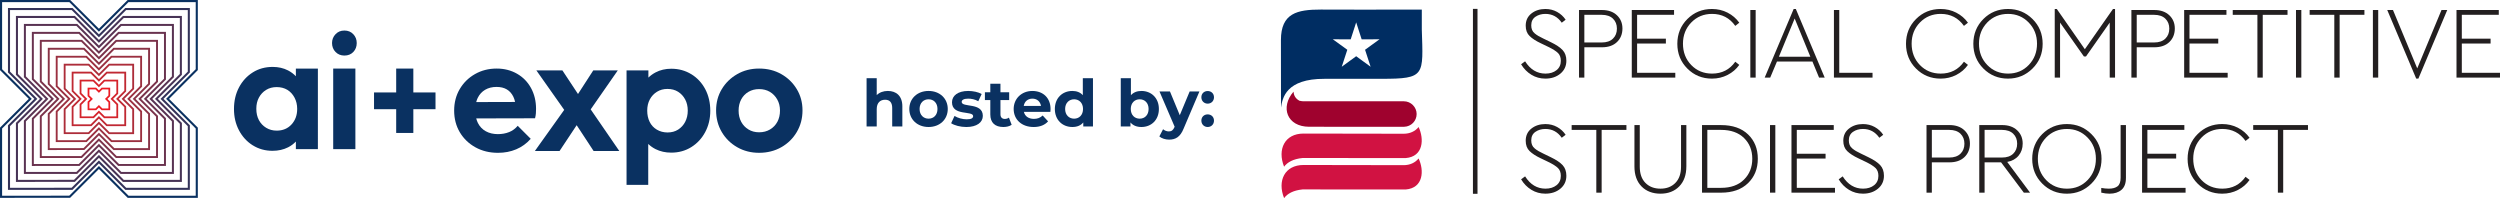
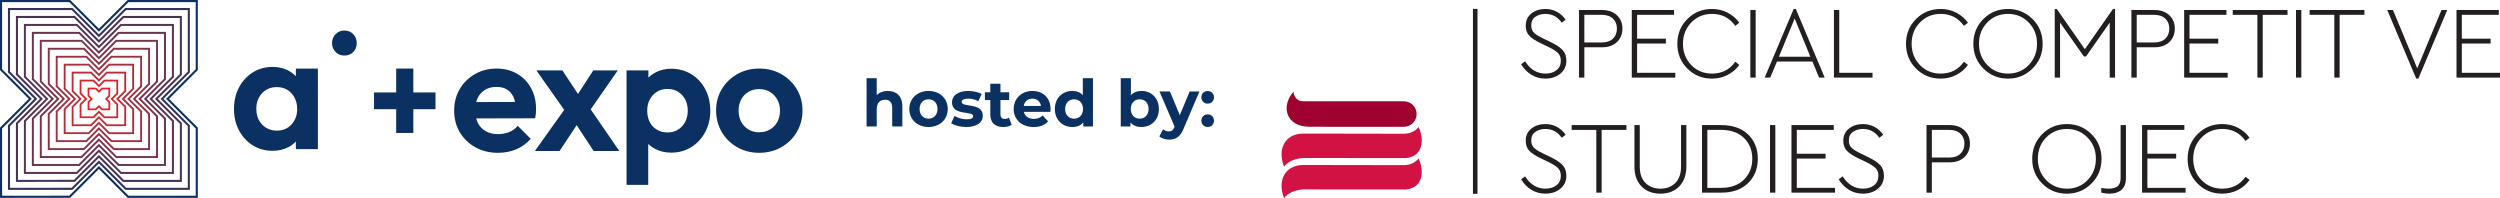
<svg xmlns="http://www.w3.org/2000/svg" id="Layer_2" data-name="Layer 2" viewBox="0 0 2309.25 183">
  <defs>
    <style> .cls-1 { fill: #231f20; } .cls-2 { fill: #0a3161; } .cls-3 { fill: #d4232b; } .cls-4 { fill: #ad2d3a; } .cls-5 { fill: #473356; } .cls-6 { fill: #eb1c24; } .cls-7 { fill: #6a334f; } .cls-8 { fill: #c02933; } .cls-9 { fill: #7b324a; } .cls-10 { fill: #d11242; } .cls-10, .cls-11, .cls-12 { fill-rule: evenodd; } .cls-11 { fill: #9f022e; } .cls-13 { fill: #333259; } .cls-14 { fill: #9b3040; } .cls-15 { fill: #593353; } .cls-12 { fill: #002d62; } .cls-16 { fill: #893246; } </style>
  </defs>
  <g id="Layer_1-2" data-name="Layer 1">
    <g>
      <g>
        <g>
          <path class="cls-2" d="M233.46,134.21c5.39,3.39,11.48,5.09,18.26,5.09,5.34,0,10.14-1.08,14.41-3.24,2.77-1.4,5.13-3.2,7.16-5.32v7.01h20.34V63.34h-20.34v7.09c-2.07-2.15-4.46-3.97-7.24-5.39-4.21-2.16-8.93-3.23-14.18-3.23-6.88,0-13.02,1.69-18.41,5.09-5.39,3.39-9.63,8.01-12.71,13.87-3.08,5.85-4.62,12.48-4.62,19.88s1.54,13.87,4.62,19.72c3.08,5.85,7.32,10.48,12.71,13.87ZM239.16,90.15c1.59-2.98,3.8-5.34,6.62-7.09s6.08-2.62,9.78-2.62,7.09.85,9.86,2.54c2.77,1.7,4.98,4.08,6.62,7.17,1.64,3.08,2.47,6.57,2.47,10.48,0,5.75-1.75,10.53-5.24,14.33-3.49,3.8-8.07,5.7-13.71,5.7-3.6,0-6.83-.87-9.71-2.62-2.88-1.75-5.11-4.11-6.7-7.09-1.6-2.98-2.39-6.47-2.39-10.48s.79-7.34,2.39-10.32Z" />
-           <rect class="cls-2" x="307.78" y="63.34" width="20.49" height="74.42" />
          <path class="cls-2" d="M318.11,51.32c3.39,0,6.13-1.1,8.24-3.31,2.1-2.21,3.16-4.95,3.16-8.24s-1.06-5.91-3.16-8.17c-2.11-2.26-4.85-3.39-8.24-3.39s-6.01,1.13-8.17,3.39c-2.16,2.26-3.24,4.98-3.24,8.17s1.08,6.03,3.24,8.24c2.16,2.21,4.88,3.31,8.17,3.31Z" />
          <path class="cls-2" d="M470.19,122.04c-3.08,1.23-6.53,1.85-10.32,1.85-4.21,0-7.91-.87-11.09-2.62-3.18-1.75-5.63-4.29-7.32-7.63-.67-1.32-1.17-2.76-1.57-4.26l54.34-.13c.41-1.64.67-3.16.77-4.55.1-1.39.15-2.75.15-4.08,0-7.19-1.54-13.61-4.62-19.26-3.08-5.65-7.39-10.07-12.94-13.25-5.55-3.18-11.81-4.78-18.8-4.78-7.39,0-14.07,1.7-20.03,5.09-5.96,3.39-10.66,8.01-14.1,13.87-3.44,5.85-5.16,12.48-5.16,19.88s1.75,14.18,5.24,20.03c3.49,5.85,8.29,10.48,14.41,13.87,6.11,3.39,13.07,5.09,20.88,5.09,6.06,0,11.66-1.08,16.79-3.24,5.14-2.16,9.6-5.39,13.41-9.7l-12.02-12.02c-2.26,2.67-4.93,4.62-8.01,5.85ZM448.15,82.91c2.98-1.74,6.47-2.62,10.48-2.62,3.8,0,6.98.77,9.55,2.31,2.57,1.54,4.57,3.8,6.01,6.78.69,1.43,1.22,3.04,1.6,4.8l-35.91.1c.37-1.38.82-2.7,1.42-3.91,1.59-3.23,3.88-5.72,6.86-7.47Z" />
          <polygon class="cls-2" points="570.64 65.04 547.99 65.04 533.9 86.84 519.49 65.04 495.45 65.04 521.16 101.49 494.07 139.45 516.87 139.45 532.67 115.64 548.3 139.45 572.03 139.45 545.61 101.03 570.64 65.04" />
          <path class="cls-2" d="M638.6,68.58c-5.5-3.39-11.69-5.09-18.57-5.09-5.34,0-10.17,1.13-14.48,3.39-2.51,1.31-4.69,2.93-6.63,4.78v-6.62h-20.18v105.69h20.03v-37.78c1.97,1.89,4.21,3.52,6.78,4.8,4.31,2.16,9.14,3.24,14.48,3.24,6.88,0,13.04-1.7,18.49-5.09,5.45-3.39,9.73-8.01,12.87-13.87,3.13-5.85,4.7-12.43,4.7-19.72s-1.54-14.02-4.62-19.88c-3.08-5.85-7.37-10.48-12.86-13.87ZM632.9,112.57c-1.59,3.03-3.78,5.42-6.55,7.17-2.77,1.75-6.01,2.62-9.71,2.62s-7.01-.87-9.94-2.62c-2.93-1.75-5.14-4.13-6.62-7.17-1.49-3.03-2.24-6.49-2.24-10.4s.79-7.34,2.39-10.32c1.59-2.98,3.8-5.34,6.63-7.09,2.82-1.75,6.03-2.62,9.63-2.62,3.8,0,7.09.87,9.86,2.62,2.77,1.75,4.95,4.11,6.55,7.09,1.59,2.98,2.39,6.42,2.39,10.32s-.8,7.37-2.39,10.4Z" />
          <path class="cls-2" d="M735.95,82.29c-3.54-5.85-8.32-10.48-14.33-13.87-6.01-3.39-12.81-5.09-20.41-5.09s-14.25,1.72-20.26,5.16c-6.01,3.44-10.76,8.07-14.25,13.87-3.49,5.8-5.24,12.35-5.24,19.65s1.75,14.05,5.24,19.95c3.49,5.91,8.24,10.58,14.25,14.02,6.01,3.44,12.76,5.17,20.26,5.17s14.43-1.72,20.49-5.17c6.06-3.44,10.84-8.14,14.33-14.1,3.49-5.96,5.24-12.58,5.24-19.88s-1.77-13.87-5.32-19.72ZM718.07,112.49c-1.59,2.98-3.85,5.34-6.78,7.09-2.93,1.75-6.29,2.62-10.09,2.62s-6.99-.87-9.86-2.62c-2.88-1.75-5.11-4.11-6.7-7.09-1.59-2.98-2.39-6.42-2.39-10.32s.8-7.34,2.39-10.32c1.59-2.98,3.82-5.32,6.7-7.01,2.87-1.69,6.16-2.54,9.86-2.54s7.11.85,9.94,2.54c2.83,1.7,5.09,4.03,6.78,7.01,1.7,2.98,2.55,6.42,2.55,10.32s-.8,7.34-2.39,10.32Z" />
          <path class="cls-2" d="M345.49,100.87v-15.48h56.79v15.48h-56.79ZM365.96,63.34h15.84v59.47h-15.84v-59.47Z" />
        </g>
        <g>
          <path class="cls-2" d="M0,182.74v-64.83l26.59-26.59L0,64.74V0h64.83l26.54,26.54L117.91,0h64.83v64.74l-26.59,26.59,26.59,26.59v64.83h-64.8l-26.57-26.63-26.6,26.6-64.77.03ZM118.74,180.79h62.05v-62.08l-27.39-27.39,27.39-27.39V1.94h-62.08l-27.35,27.35L64.02,1.94H1.94v61.99l27.39,27.39L1.94,118.71v62.08l62.02-.03,27.41-27.41,27.37,27.44Z" />
          <path class="cls-13" d="M7.35,175.38v-59.65l24.4-24.4-24.4-24.4V7.37h59.65l24.36,24.36,24.36-24.36h59.65v59.56l-24.4,24.4,24.4,24.4v59.65h-59.62l-24.38-24.44-24.41,24.41-59.59.03ZM116.54,173.47h56.92v-56.94l-25.19-25.19,25.19-25.19V9.28h-56.95l-25.15,25.15-25.15-25.15H9.27v56.86l25.19,25.19-25.19,25.19v56.94l56.89-.03,25.21-25.21,25.18,25.24Z" />
          <path class="cls-5" d="M14.71,168.02v-54.48l22.21-22.21-22.21-22.21V14.72h54.47l.28.28,21.9,21.9,22.18-22.18h54.47v54.4l-22.22,22.22,22.22,22.21v54.48h-54.45l-22.2-22.25-22.22,22.22-54.43.03ZM114.34,166.14h51.79v-51.81l-23-22.99,23-22.99V16.61h-51.81l-22.96,22.96-22.96-22.96H16.6v51.73l23,22.99-23,22.99v51.81l51.76-.03,23.01-23.01,22.98,23.04Z" />
          <path class="cls-15" d="M22.07,160.67v-49.3l.27-.27,19.76-19.76-20.03-20.03V22.08h49.3l19.99,19.99,19.99-19.99h49.3v49.23l-.27.27-19.75,19.76,20.03,20.03v49.3h-49.28l-20.01-20.06-20.04,20.04-49.26.03ZM112.14,158.81h46.65v-46.67l-20.8-20.8,20.8-20.8V23.94h-46.67l-20.76,20.76-20.76-20.76H23.92v46.6l20.8,20.8-20.8,20.8v46.68l46.63-.03,20.81-20.81,20.78,20.83Z" />
          <path class="cls-7" d="M29.43,153.31v-44.13l17.84-17.84-17.84-17.84V29.44h44.12l17.81,17.81,17.81-17.81h44.12v44.06l-17.84,17.84,17.84,17.84v44.12h-44.11l-17.83-17.87-17.85,17.85-44.08.03ZM109.95,151.48h41.52v-41.54l-18.6-18.6,18.6-18.6V31.26h-41.54l-18.57,18.57-18.57-18.57H31.25v41.48l18.6,18.6-18.6,18.6v41.54l41.5-.02,18.61-18.61,18.59,18.63Z" />
          <path class="cls-9" d="M36.78,145.95v-38.95l15.65-15.65-15.65-15.65v-38.9h38.95l15.63,15.62,15.62-15.62h38.95v38.9l-15.65,15.65,15.65,15.65v38.95h-38.93l-15.64-15.68-15.66,15.66-38.92.02ZM107.75,144.15h36.39v-36.41l-16.4-16.4,16.4-16.4v-36.35h-36.41l-16.37,16.37-16.37-16.37h-36.41v36.35l16.4,16.4-16.4,16.4v36.41l36.37-.02,16.41-16.41,16.39,16.43Z" />
          <path class="cls-16" d="M44.14,138.59v-33.78l13.47-13.47-13.47-13.47v-33.73h33.78l13.44,13.44,13.44-13.44h33.78v33.73l-13.47,13.47,13.47,13.47v33.78h-33.76l-13.46-13.49-13.48,13.47-33.74.02ZM105.55,136.82h31.26v-31.27l-14.2-14.2,14.2-14.2v-31.23h-31.27l-14.18,14.18-14.18-14.18h-31.27v31.23l14.2,14.2-14.2,14.2v31.27l31.24-.02,14.21-14.21,14.19,14.22Z" />
          <path class="cls-14" d="M51.5,131.23v-28.6l11.28-11.28-11.28-11.28v-28.56h28.6l11.26,11.26,11.26-11.26h28.6v28.56l-11.28,11.28,11.28,11.28v28.6h-28.59l-11.27-11.3-11.29,11.29-28.57.02ZM103.36,129.49h26.12v-26.14l-12-12,12-12v-26.1h-26.14l-11.98,11.98-11.98-11.98h-26.14v26.1l12.01,12-12.01,12v26.14h26.11s12.01-12.02,12.01-12.02l12,12.02Z" />
          <path class="cls-4" d="M58.86,123.87v-23.42l9.09-9.09-9.09-9.09v-23.39h23.42l9.08,9.08,9.08-9.08h23.43v23.39l-9.09,9.09,9.09,9.09v23.42h-23.42l-9.09-9.11-9.1,9.1h-23.4ZM101.16,122.16h20.99v-21l-9.8-9.8,9.8-9.8v-20.97h-21l-9.79,9.79-9.79-9.79h-21v20.97l9.8,9.8-9.8,9.8v21h20.98s9.81-9.82,9.81-9.82l9.8,9.82Z" />
          <path class="cls-8" d="M66.22,116.52v-18.25l6.91-6.91-6.91-6.91v-18.22h18.25l6.9,6.9,6.9-6.9h18.25v18.22l-6.91,6.91,6.91,6.91v18.25h-18.24l-6.9-6.92-6.91,6.91h-18.23ZM98.96,114.83h15.86v-15.87l-7.6-7.6,7.6-7.61v-15.84h-15.87l-7.59,7.59-7.59-7.59h-15.87v15.84l7.6,7.61-7.6,7.6v15.87h15.85s7.61-7.62,7.61-7.62l7.6,7.62Z" />
          <path class="cls-3" d="M73.57,109.16v-13.08l4.72-4.72-4.72-4.72v-13.06h13.08l4.71,4.72,4.71-4.72h13.08v13.06l-4.72,4.72,4.72,4.72v13.08h-13.07l-4.72-4.73-4.72,4.72h-13.07ZM96.76,107.5h10.73v-10.73l-5.41-5.41,5.41-5.41v-10.72h-10.73l-5.4,5.4-5.4-5.4h-10.73v10.72l5.41,5.41-5.41,5.41v10.73h10.72s5.41-5.41,5.41-5.41l5.4,5.41Z" />
          <path class="cls-6" d="M80.92,101.81v-7.9l2.53-2.54-2.53-2.53v-7.89h7.9l2.53,2.53,2.53-2.53h7.9v7.89l-2.53,2.53,2.53,2.54v7.9h-7.9l-2.53-2.54-2.54,2.53h-7.89ZM94.56,100.18h5.6v-5.6l-3.21-3.21,3.21-3.21v-5.59h-5.6l-3.2,3.2-3.2-3.2h-5.6v5.59l3.21,3.21-3.21,3.21v5.6h5.59s3.21-3.21,3.21-3.21l3.21,3.22Z" />
        </g>
      </g>
      <g>
        <g>
          <path class="cls-1" d="M1438.28,11c3.25,1.8,5.88,4.21,7.9,7.23l-3.59,2.74c-3.78-5.42-8.83-8.13-15.13-8.13-3.53,0-6.59.88-9.17,2.65-2.58,1.77-3.88,4.41-3.88,7.95,0,1.58.25,2.98.76,4.21.5,1.23,1.34,2.32,2.51,3.26,1.17.95,2.27,1.72,3.31,2.32,1.04.6,2.54,1.37,4.49,2.32l7,3.4c4.98,2.4,8.62,4.84,10.92,7.33s3.45,5.75,3.45,9.79c0,4.92-1.84,8.9-5.53,11.96-3.69,3.06-8.31,4.59-13.86,4.59-4.73,0-9.03-1.18-12.91-3.55-3.88-2.36-7.05-5.59-9.51-9.69l3.69-2.74c4.79,7.57,11.07,11.35,18.82,11.35,4.16,0,7.57-1.06,10.21-3.17,2.65-2.11,3.97-5,3.97-8.65,0-3.09-.88-5.5-2.65-7.23-1.77-1.73-4.73-3.61-8.89-5.63l-7.09-3.41c-4.41-2.08-7.82-4.29-10.21-6.62-2.4-2.33-3.59-5.52-3.59-9.55,0-4.73,1.75-8.48,5.25-11.26,3.5-2.77,7.8-4.16,12.91-4.16,3.97,0,7.58.9,10.83,2.7Z" />
          <path class="cls-1" d="M1493.54,14.07c3.41,3.22,5.11,7.31,5.11,12.3s-1.69,9.27-5.06,12.48c-3.37,3.22-7.99,4.82-13.86,4.82h-16.27v28h-4.92V9.25h21.19c5.8,0,10.4,1.61,13.81,4.82ZM1463.46,13.7v25.53h16.08c4.48,0,7.93-1.18,10.36-3.55,2.43-2.36,3.64-5.44,3.64-9.22s-1.21-6.86-3.64-9.22c-2.43-2.36-5.88-3.55-10.36-3.55h-16.08Z" />
          <path class="cls-1" d="M1546.33,13.7h-34.14v22.04h26.58v4.44h-26.58v27.05h35.28v4.44h-40.2V9.25h39.06v4.44Z" />
          <path class="cls-1" d="M1595.79,11.71c4.41,2.27,8.01,5.36,10.78,9.27l-3.69,2.93c-5.23-7.38-12.39-11.07-21.47-11.07-7.63,0-14.01,2.63-19.15,7.9-5.14,5.27-7.71,11.81-7.71,19.63s2.55,14.46,7.66,19.72c5.11,5.27,11.51,7.9,19.2,7.9,9.14,0,16.3-3.66,21.47-10.97l3.69,2.93c-2.77,3.91-6.37,7-10.78,9.27-4.41,2.27-9.24,3.41-14.47,3.41-8.95,0-16.52-3.09-22.7-9.27-6.18-6.18-9.27-13.81-9.27-22.89s3.09-16.71,9.27-22.89c6.18-6.18,13.75-9.27,22.7-9.27,5.23,0,10.06,1.13,14.47,3.4Z" />
          <path class="cls-1" d="M1621.7,71.67h-4.92V9.25h4.92v62.42Z" />
          <path class="cls-1" d="M1674.11,56.82h-32.72l-6.24,14.85h-5.11l26.77-63.37h1.99l26.67,63.37h-5.2l-6.15-14.85ZM1643.18,52.38h29.03l-14.47-35.28-14.56,35.28Z" />
          <path class="cls-1" d="M1698.92,67.23h30.74v4.44h-35.66V9.25h4.92v57.98Z" />
          <path class="cls-1" d="M1807.01,11.71c4.41,2.27,8.01,5.36,10.78,9.27l-3.69,2.93c-5.23-7.38-12.39-11.07-21.47-11.07-7.63,0-14.01,2.63-19.15,7.9-5.14,5.27-7.71,11.81-7.71,19.63s2.55,14.46,7.66,19.72c5.11,5.27,11.51,7.9,19.2,7.9,9.14,0,16.3-3.66,21.47-10.97l3.69,2.93c-2.77,3.91-6.37,7-10.78,9.27-4.41,2.27-9.24,3.41-14.47,3.41-8.95,0-16.52-3.09-22.7-9.27s-9.27-13.81-9.27-22.89,3.09-16.71,9.27-22.89c6.18-6.18,13.74-9.27,22.7-9.27,5.23,0,10.06,1.13,14.47,3.4Z" />
          <path class="cls-1" d="M1877.44,17.57c6.24,6.18,9.36,13.81,9.36,22.89s-3.12,16.63-9.36,22.84c-6.24,6.21-13.81,9.32-22.7,9.32s-16.52-3.11-22.7-9.32c-6.18-6.21-9.27-13.82-9.27-22.84s3.09-16.71,9.27-22.89c6.18-6.18,13.75-9.27,22.7-9.27s16.46,3.09,22.7,9.27ZM1835.64,20.74c-5.11,5.27-7.66,11.81-7.66,19.63s2.55,14.38,7.66,19.67c5.11,5.3,11.51,7.94,19.2,7.94s14-2.65,19.1-7.94,7.66-11.85,7.66-19.67-2.57-14.28-7.71-19.58c-5.14-5.3-11.49-7.94-19.06-7.94s-14.09,2.63-19.2,7.9Z" />
          <path class="cls-1" d="M1953.67,8.3v63.37h-4.92V20.88l-21.94,31.3h-1.89l-22.04-31.3v50.79h-4.92V8.3h1.89l25.91,37.17,26.01-37.17h1.89Z" />
          <path class="cls-1" d="M2003.77,14.07c3.41,3.22,5.11,7.31,5.11,12.3s-1.69,9.27-5.06,12.48c-3.37,3.22-7.99,4.82-13.86,4.82h-16.27v28h-4.92V9.25h21.19c5.8,0,10.4,1.61,13.81,4.82ZM1973.69,13.7v25.53h16.08c4.48,0,7.93-1.18,10.36-3.55,2.43-2.36,3.64-5.44,3.64-9.22s-1.21-6.86-3.64-9.22c-2.43-2.36-5.88-3.55-10.36-3.55h-16.08Z" />
          <path class="cls-1" d="M2056.56,13.7h-34.14v22.04h26.58v4.44h-26.58v27.05h35.28v4.44h-40.19V9.25h39.06v4.44Z" />
          <path class="cls-1" d="M2112.98,13.7h-22.89v57.98h-4.92V13.7h-22.79v-4.44h50.6v4.44Z" />
          <path class="cls-1" d="M2125.73,71.67h-4.92V9.25h4.92v62.42Z" />
          <path class="cls-1" d="M2184.01,13.7h-22.89v57.98h-4.92V13.7h-22.79v-4.44h50.6v4.44Z" />
-           <path class="cls-1" d="M2196.76,71.67h-4.92V9.25h4.92v62.42Z" />
          <path class="cls-1" d="M2260.52,9.25l-26.67,63.37h-1.99l-26.77-63.37h5.3l22.41,53.91,22.41-53.91h5.3Z" />
          <path class="cls-1" d="M2308.12,13.7h-34.14v22.04h26.58v4.44h-26.58v27.05h35.28v4.44h-40.19V9.25h39.06v4.44Z" />
          <path class="cls-1" d="M1438.28,117.28c3.25,1.8,5.88,4.21,7.9,7.23l-3.59,2.74c-3.78-5.42-8.83-8.13-15.13-8.13-3.53,0-6.59.88-9.17,2.65-2.58,1.76-3.88,4.41-3.88,7.94,0,1.58.25,2.98.76,4.21.5,1.23,1.34,2.32,2.51,3.26s2.27,1.72,3.31,2.32c1.04.6,2.54,1.37,4.49,2.32l7,3.4c4.98,2.4,8.62,4.84,10.92,7.33,2.3,2.49,3.45,5.75,3.45,9.79,0,4.92-1.84,8.91-5.53,11.96-3.69,3.06-8.31,4.59-13.86,4.59-4.73,0-9.03-1.18-12.91-3.55s-7.05-5.59-9.51-9.69l3.69-2.74c4.79,7.57,11.07,11.35,18.82,11.35,4.16,0,7.57-1.06,10.21-3.17,2.65-2.11,3.97-5,3.97-8.65,0-3.09-.88-5.5-2.65-7.23-1.77-1.73-4.73-3.61-8.89-5.63l-7.09-3.4c-4.41-2.08-7.82-4.29-10.21-6.62-2.4-2.33-3.59-5.52-3.59-9.55,0-4.73,1.75-8.48,5.25-11.25,3.5-2.77,7.8-4.16,12.91-4.16,3.97,0,7.58.9,10.83,2.7Z" />
          <path class="cls-1" d="M1502.33,119.98h-22.89v57.98h-4.92v-57.98h-22.79v-4.44h50.6v4.44Z" />
          <path class="cls-1" d="M1557.68,153.74c0,7.82-2.19,13.97-6.57,18.44-4.38,4.48-10.17,6.72-17.35,6.72s-13.15-2.24-17.5-6.72c-4.35-4.48-6.53-10.62-6.53-18.44v-38.21h4.92v38.4c0,6.49,1.75,11.51,5.25,15.04,3.5,3.53,8.12,5.3,13.86,5.3s10.26-1.76,13.76-5.3c3.5-3.53,5.25-8.54,5.25-15.04v-38.4h4.92v38.21Z" />
          <path class="cls-1" d="M1614.71,124.19c5.99,5.77,8.98,13.26,8.98,22.46s-3.01,16.64-9.03,22.51c-6.02,5.86-14.33,8.8-24.92,8.8h-17.59v-62.42h17.59c10.66,0,18.98,2.88,24.97,8.65ZM1577.07,119.98v53.53h12.67c9.02,0,16.08-2.54,21.19-7.61,5.11-5.08,7.66-11.49,7.66-19.25s-2.55-14.22-7.66-19.2c-5.11-4.98-12.17-7.47-21.19-7.47h-12.67Z" />
          <path class="cls-1" d="M1639.87,177.95h-4.92v-62.42h4.92v62.42Z" />
          <path class="cls-1" d="M1693.84,119.98h-34.14v22.04h26.58v4.44h-26.58v27.05h35.28v4.44h-40.2v-62.42h39.06v4.44Z" />
          <path class="cls-1" d="M1731.63,117.28c3.25,1.8,5.88,4.21,7.9,7.23l-3.59,2.74c-3.78-5.42-8.83-8.13-15.13-8.13-3.53,0-6.59.88-9.17,2.65-2.58,1.76-3.88,4.41-3.88,7.94,0,1.58.25,2.98.76,4.21.5,1.23,1.34,2.32,2.51,3.26,1.17.95,2.27,1.72,3.31,2.32,1.04.6,2.54,1.37,4.49,2.32l7,3.4c4.98,2.4,8.62,4.84,10.92,7.33,2.3,2.49,3.45,5.75,3.45,9.79,0,4.92-1.84,8.91-5.53,11.96-3.69,3.06-8.31,4.59-13.86,4.59-4.73,0-9.03-1.18-12.91-3.55s-7.05-5.59-9.51-9.69l3.69-2.74c4.79,7.57,11.07,11.35,18.82,11.35,4.16,0,7.57-1.06,10.21-3.17,2.65-2.11,3.97-5,3.97-8.65,0-3.09-.88-5.5-2.65-7.23-1.77-1.73-4.73-3.61-8.89-5.63l-7.09-3.4c-4.41-2.08-7.82-4.29-10.21-6.62-2.4-2.33-3.59-5.52-3.59-9.55,0-4.73,1.75-8.48,5.25-11.25,3.5-2.77,7.8-4.16,12.91-4.16,3.97,0,7.58.9,10.83,2.7Z" />
          <path class="cls-1" d="M1814.52,120.36c3.41,3.21,5.11,7.31,5.11,12.29s-1.69,9.27-5.06,12.48c-3.37,3.22-7.99,4.82-13.86,4.82h-16.27v27.99h-4.92v-62.42h21.19c5.8,0,10.4,1.61,13.81,4.82ZM1784.45,119.98v25.54h16.08c4.48,0,7.93-1.18,10.36-3.55,2.43-2.36,3.64-5.44,3.64-9.22s-1.21-6.86-3.64-9.22c-2.43-2.36-5.88-3.55-10.36-3.55h-16.08Z" />
-           <path class="cls-1" d="M1869.4,177.95l-21-27.99h-15.23v27.99h-4.92v-62.42h21.19c5.8,0,10.4,1.61,13.81,4.82,3.41,3.21,5.11,7.31,5.11,12.29,0,4.35-1.26,8.06-3.78,11.11-2.52,3.06-6.02,5-10.5,5.82l21.09,28.37h-5.77ZM1833.17,145.52h16.08c4.48,0,7.93-1.18,10.36-3.55,2.43-2.36,3.64-5.44,3.64-9.22s-1.21-6.86-3.64-9.22c-2.43-2.36-5.88-3.55-10.36-3.55h-16.08v25.54Z" />
          <path class="cls-1" d="M1931.82,123.86c6.24,6.18,9.36,13.81,9.36,22.89s-3.12,16.63-9.36,22.84c-6.24,6.21-13.81,9.32-22.7,9.32s-16.52-3.11-22.7-9.32c-6.18-6.21-9.27-13.82-9.27-22.84s3.09-16.71,9.27-22.89c6.18-6.18,13.75-9.27,22.7-9.27s16.46,3.09,22.7,9.27ZM1890.02,127.03c-5.11,5.26-7.66,11.81-7.66,19.63s2.55,14.37,7.66,19.67c5.11,5.3,11.51,7.94,19.2,7.94s14-2.65,19.1-7.94c5.11-5.3,7.66-11.85,7.66-19.67s-2.57-14.28-7.71-19.58c-5.14-5.3-11.49-7.94-19.06-7.94s-14.09,2.63-19.2,7.9Z" />
          <path class="cls-1" d="M1963.72,164.43c0,4.92-1.37,8.56-4.11,10.92-2.74,2.36-6.42,3.55-11.02,3.55-2.46,0-5.01-.31-7.66-.95v-4.35c2.4.44,4.73.66,7,.66,3.47,0,6.15-.72,8.04-2.17,1.89-1.45,2.84-4.1,2.84-7.94v-48.61h4.92v48.9Z" />
          <path class="cls-1" d="M2017.68,119.98h-34.14v22.04h26.58v4.44h-26.58v27.05h35.28v4.44h-40.19v-62.42h39.06v4.44Z" />
          <path class="cls-1" d="M2067.13,117.99c4.41,2.27,8.01,5.36,10.78,9.27l-3.69,2.93c-5.23-7.38-12.39-11.07-21.47-11.07-7.63,0-14.01,2.63-19.15,7.9-5.14,5.26-7.71,11.81-7.71,19.63s2.55,14.45,7.66,19.72c5.11,5.26,11.51,7.9,19.2,7.9,9.14,0,16.3-3.66,21.47-10.97l3.69,2.93c-2.77,3.91-6.37,7-10.78,9.27-4.41,2.27-9.24,3.41-14.47,3.41-8.95,0-16.52-3.09-22.7-9.27-6.18-6.18-9.27-13.81-9.27-22.89s3.09-16.71,9.27-22.89c6.18-6.18,13.75-9.27,22.7-9.27,5.23,0,10.06,1.14,14.47,3.4Z" />
-           <path class="cls-1" d="M2131.88,119.98h-22.89v57.98h-4.92v-57.98h-22.79v-4.44h50.6v4.44Z" />
        </g>
-         <path class="cls-12" d="M1252.69,20.61l5.07,15.71,16.51-.03-13.37,9.68,5.13,15.69-13.33-9.73-13.33,9.73,5.13-15.69-13.37-9.68,16.51.03,5.07-15.71ZM1313.32,27.27V8.88h-42.22v.06l-51.07-.11c-21.7,0-36.84,3.22-36.84,28.23.01,18.8.05,32.96.05,51.74l.09,10.57c1.11-8.77,4.55-26.71,40.12-26.56v-.02h52.67c40.67,0,38.47-3,37.2-45.54Z" />
        <path class="cls-11" d="M1200.32,93.06c-3.96-2.05-5.26-5.33-5.52-8.37-12.4,14.41-6.07,32.32,14.41,32.4l87.06.03c.31,0,.61-.01.91-.03,6.32-.21,11.37-5.39,11.37-11.76s-5.27-11.77-11.77-11.77c-.12,0-.23,0-.35,0-.11,0-.21,0-.32,0h-90.14c-2.27.12-4.14-.11-5.67-.49" />
        <path class="cls-10" d="M1310.35,146.34c5.24,11.06,4.56,27.33-11.89,28.69l-95.28-.06c-8.73.87-14.06,3.97-17.07,8.03-6.39-15.99.56-30.63,17.98-30.6l92.53.16c5.6,0,10.58-2.21,13.73-6.21" />
        <path class="cls-10" d="M1310.35,117.32c5.24,11.06,4.56,27.33-11.89,28.69l-95.28-.06c-8.73.87-14.06,3.97-17.07,8.03-6.39-15.99.56-30.63,17.98-30.6l92.53.16c5.6,0,10.58-2.21,13.73-6.21" />
        <rect class="cls-1" x="1360.55" y="8.2" width="4.22" height="170.81" />
      </g>
      <g>
        <path class="cls-2" d="M833.5,98.32v18.51h-9.37v-17.07c0-5.23-2.4-7.63-6.55-7.63-4.51,0-7.75,2.76-7.75,8.71v15.99h-9.37v-44.59h9.37v15.62c2.52-2.52,6.13-3.85,10.28-3.85,7.63,0,13.4,4.45,13.4,14.3Z" />
        <path class="cls-2" d="M839.93,100.66c0-9.74,7.51-16.65,17.79-16.65s17.73,6.91,17.73,16.65-7.45,16.65-17.73,16.65-17.79-6.91-17.79-16.65ZM865.95,100.66c0-5.59-3.54-8.95-8.23-8.95s-8.29,3.37-8.29,8.95,3.6,8.95,8.29,8.95,8.23-3.36,8.23-8.95Z" />
        <path class="cls-2" d="M878.58,113.82l3.12-6.73c2.89,1.86,7.27,3.12,11.24,3.12,4.33,0,5.95-1.14,5.95-2.94,0-5.29-19.53.12-19.53-12.8,0-6.13,5.53-10.46,14.96-10.46,4.45,0,9.37,1.02,12.44,2.83l-3.12,6.67c-3.19-1.8-6.37-2.4-9.32-2.4-4.21,0-6.01,1.32-6.01,3.01,0,5.53,19.53.18,19.53,12.92,0,6.01-5.59,10.28-15.26,10.28-5.47,0-11-1.5-14-3.49Z" />
        <path class="cls-2" d="M934.46,115.27c-1.92,1.38-4.75,2.04-7.63,2.04-7.63,0-12.08-3.9-12.08-11.6v-13.28h-4.99v-7.21h4.99v-7.87h9.37v7.87h8.05v7.21h-8.05v13.16c0,2.76,1.5,4.27,4.03,4.27,1.38,0,2.76-.42,3.79-1.2l2.53,6.61Z" />
        <path class="cls-2" d="M970.22,103.31h-24.46c.9,4.03,4.33,6.49,9.25,6.49,3.43,0,5.89-1.02,8.11-3.12l4.99,5.41c-3.01,3.42-7.51,5.23-13.34,5.23-11.18,0-18.45-7.03-18.45-16.65s7.39-16.65,17.25-16.65,16.83,6.37,16.83,16.77c0,.72-.12,1.74-.18,2.52ZM945.64,97.84h15.92c-.66-4.09-3.73-6.73-7.93-6.73s-7.33,2.58-7.99,6.73Z" />
        <path class="cls-2" d="M1009.58,72.24v44.59h-8.96v-3.73c-2.34,2.83-5.77,4.21-10.09,4.21-9.14,0-16.17-6.49-16.17-16.65s7.03-16.65,16.17-16.65c3.97,0,7.33,1.26,9.67,3.91v-15.69h9.37ZM1000.39,100.66c0-5.59-3.61-8.95-8.23-8.95s-8.29,3.37-8.29,8.95,3.6,8.95,8.29,8.95,8.23-3.36,8.23-8.95Z" />
        <path class="cls-2" d="M1070.46,100.66c0,10.16-7.03,16.65-16.1,16.65-4.33,0-7.81-1.38-10.16-4.21v3.73h-8.95v-44.59h9.37v15.69c2.4-2.64,5.71-3.91,9.74-3.91,9.07,0,16.1,6.49,16.1,16.65ZM1060.96,100.66c0-5.59-3.55-8.95-8.23-8.95s-8.23,3.37-8.23,8.95,3.54,8.95,8.23,8.95,8.23-3.36,8.23-8.95Z" />
        <path class="cls-2" d="M1107.9,84.5l-14.6,34.31c-3.12,7.81-7.57,10.16-13.4,10.16-3.31,0-6.91-1.08-9.01-2.94l3.43-6.67c1.44,1.26,3.42,2.04,5.29,2.04,2.58,0,4.03-1.14,5.29-4.03l.12-.3-14-32.57h9.67l9.07,21.93,9.13-21.93h9.01Z" />
        <path class="cls-2" d="M1109.7,89.85c0-3.49,2.58-5.77,5.83-5.77s5.83,2.28,5.83,5.77-2.58,5.89-5.83,5.89-5.83-2.46-5.83-5.89ZM1109.7,111.42c0-3.49,2.58-5.77,5.83-5.77s5.83,2.28,5.83,5.77-2.58,5.89-5.83,5.89-5.83-2.46-5.83-5.89Z" />
      </g>
    </g>
  </g>
</svg>